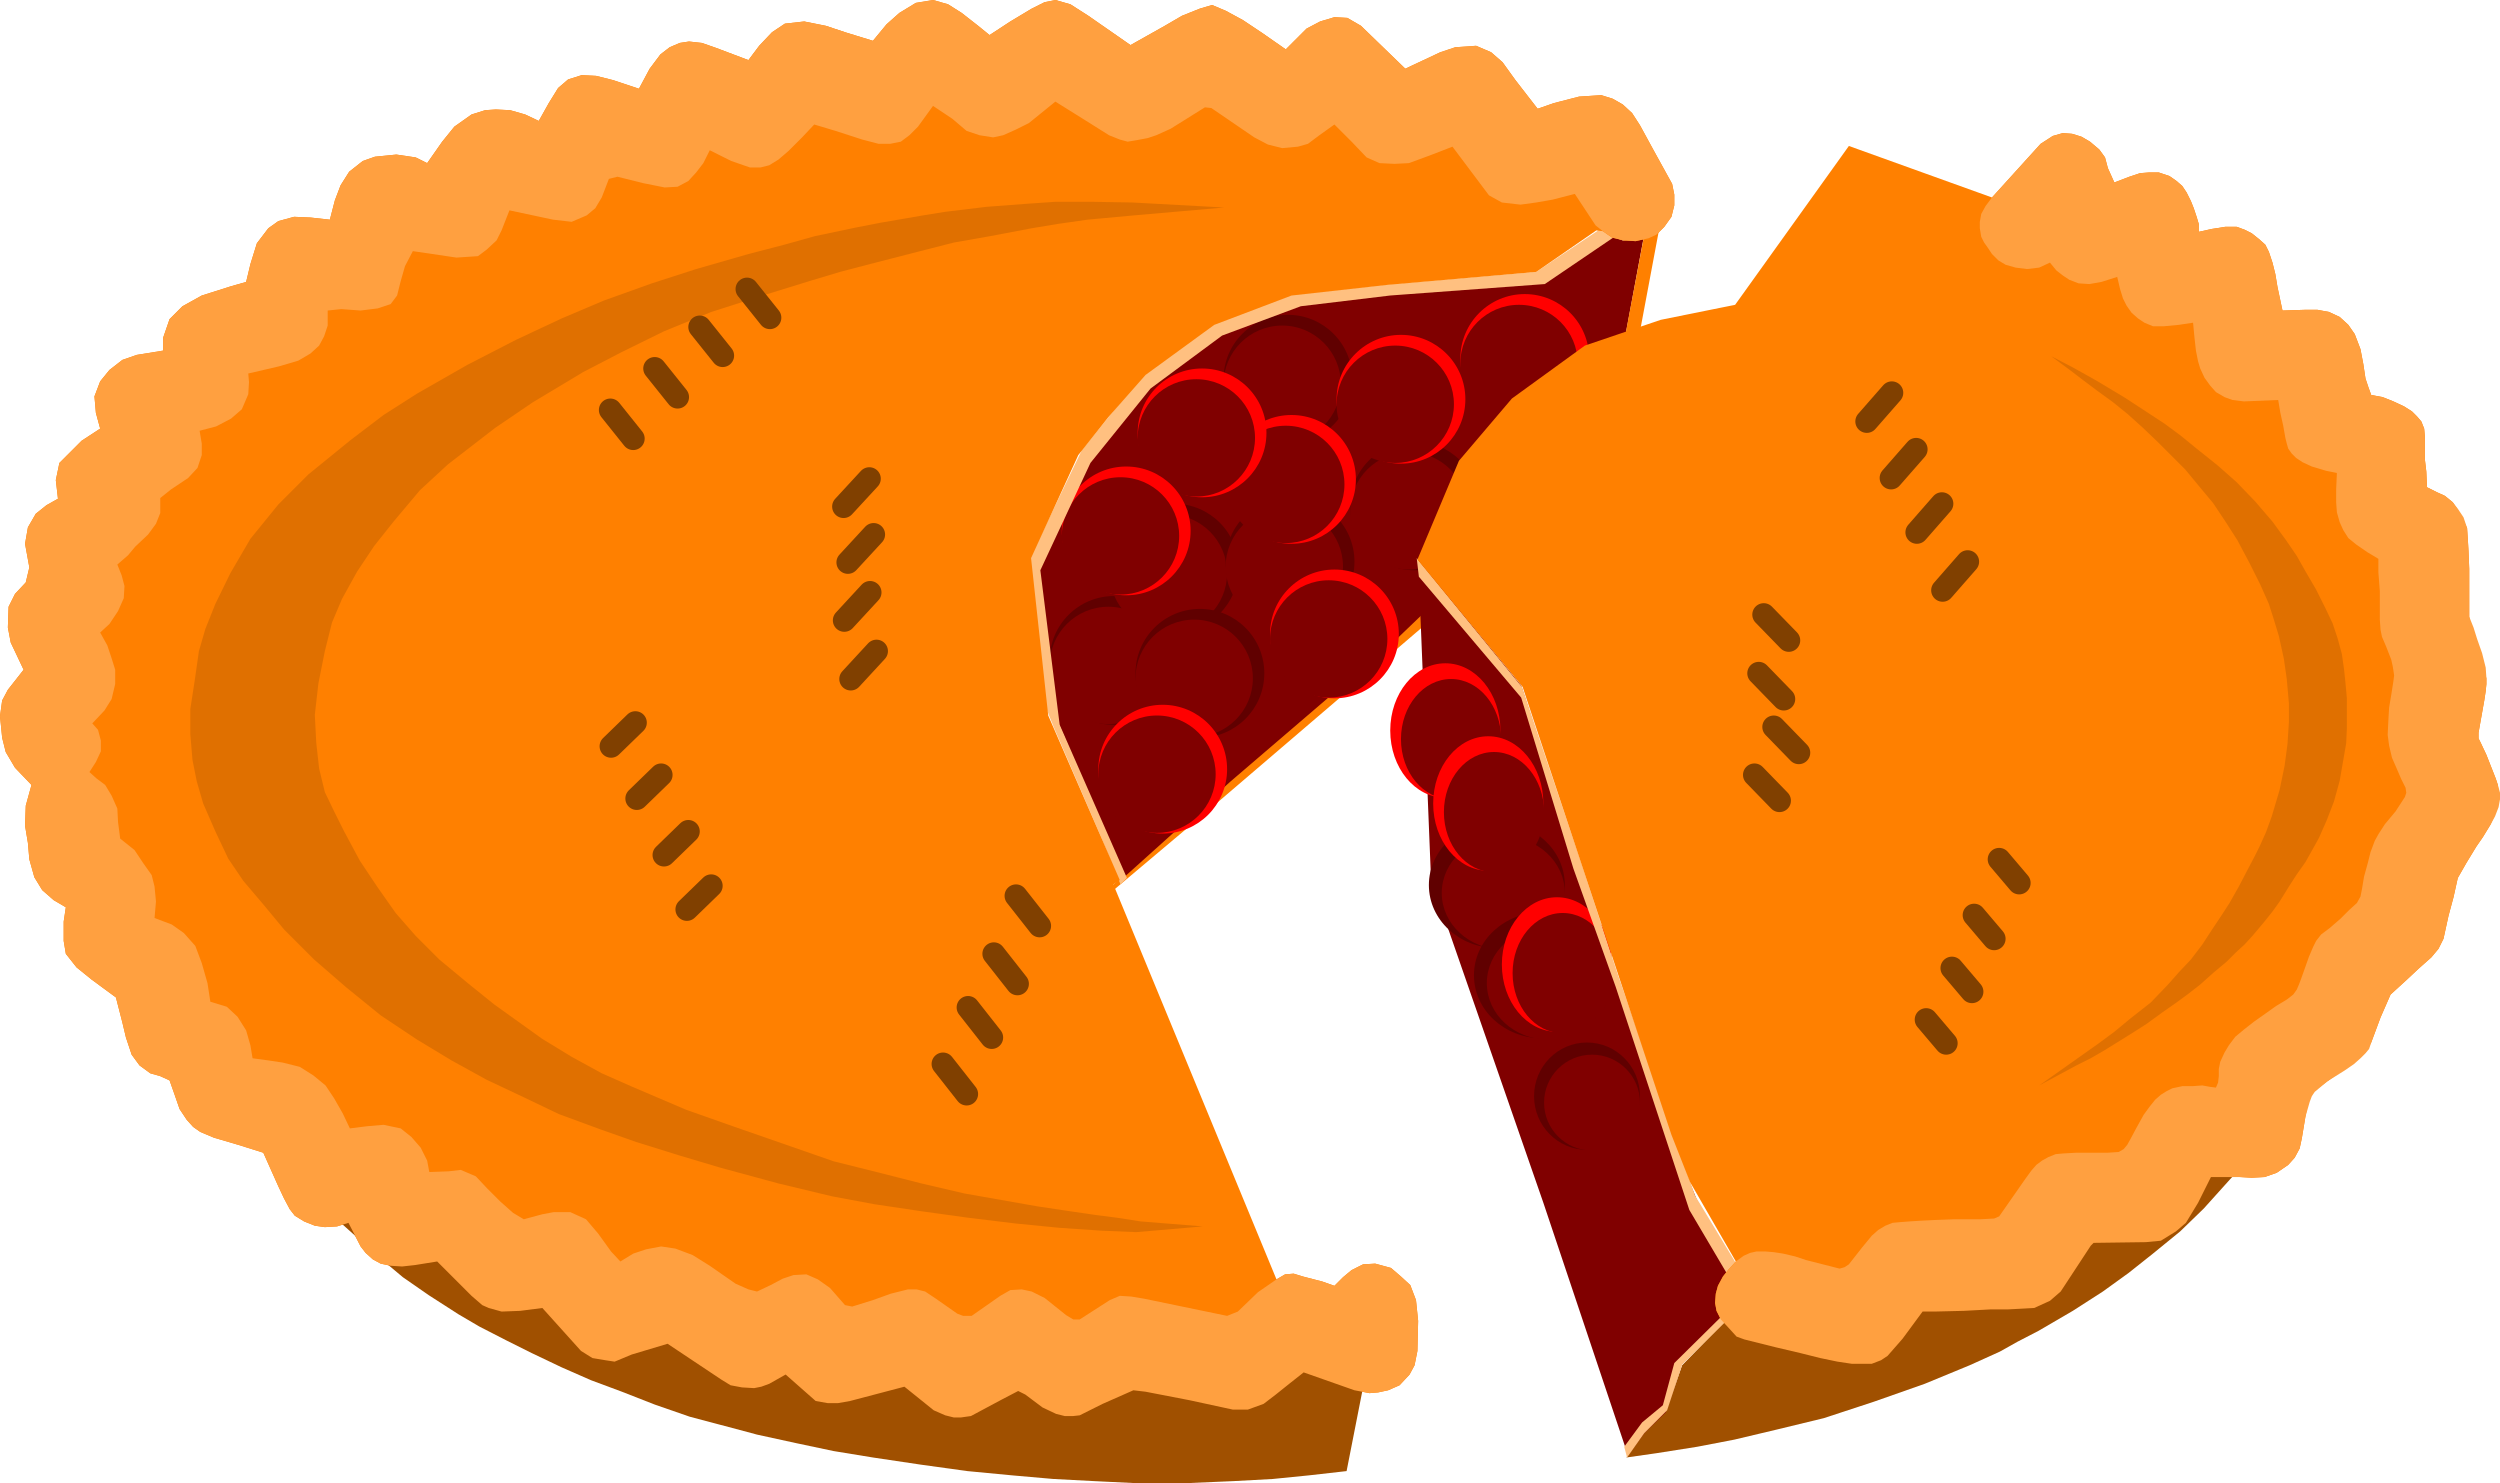
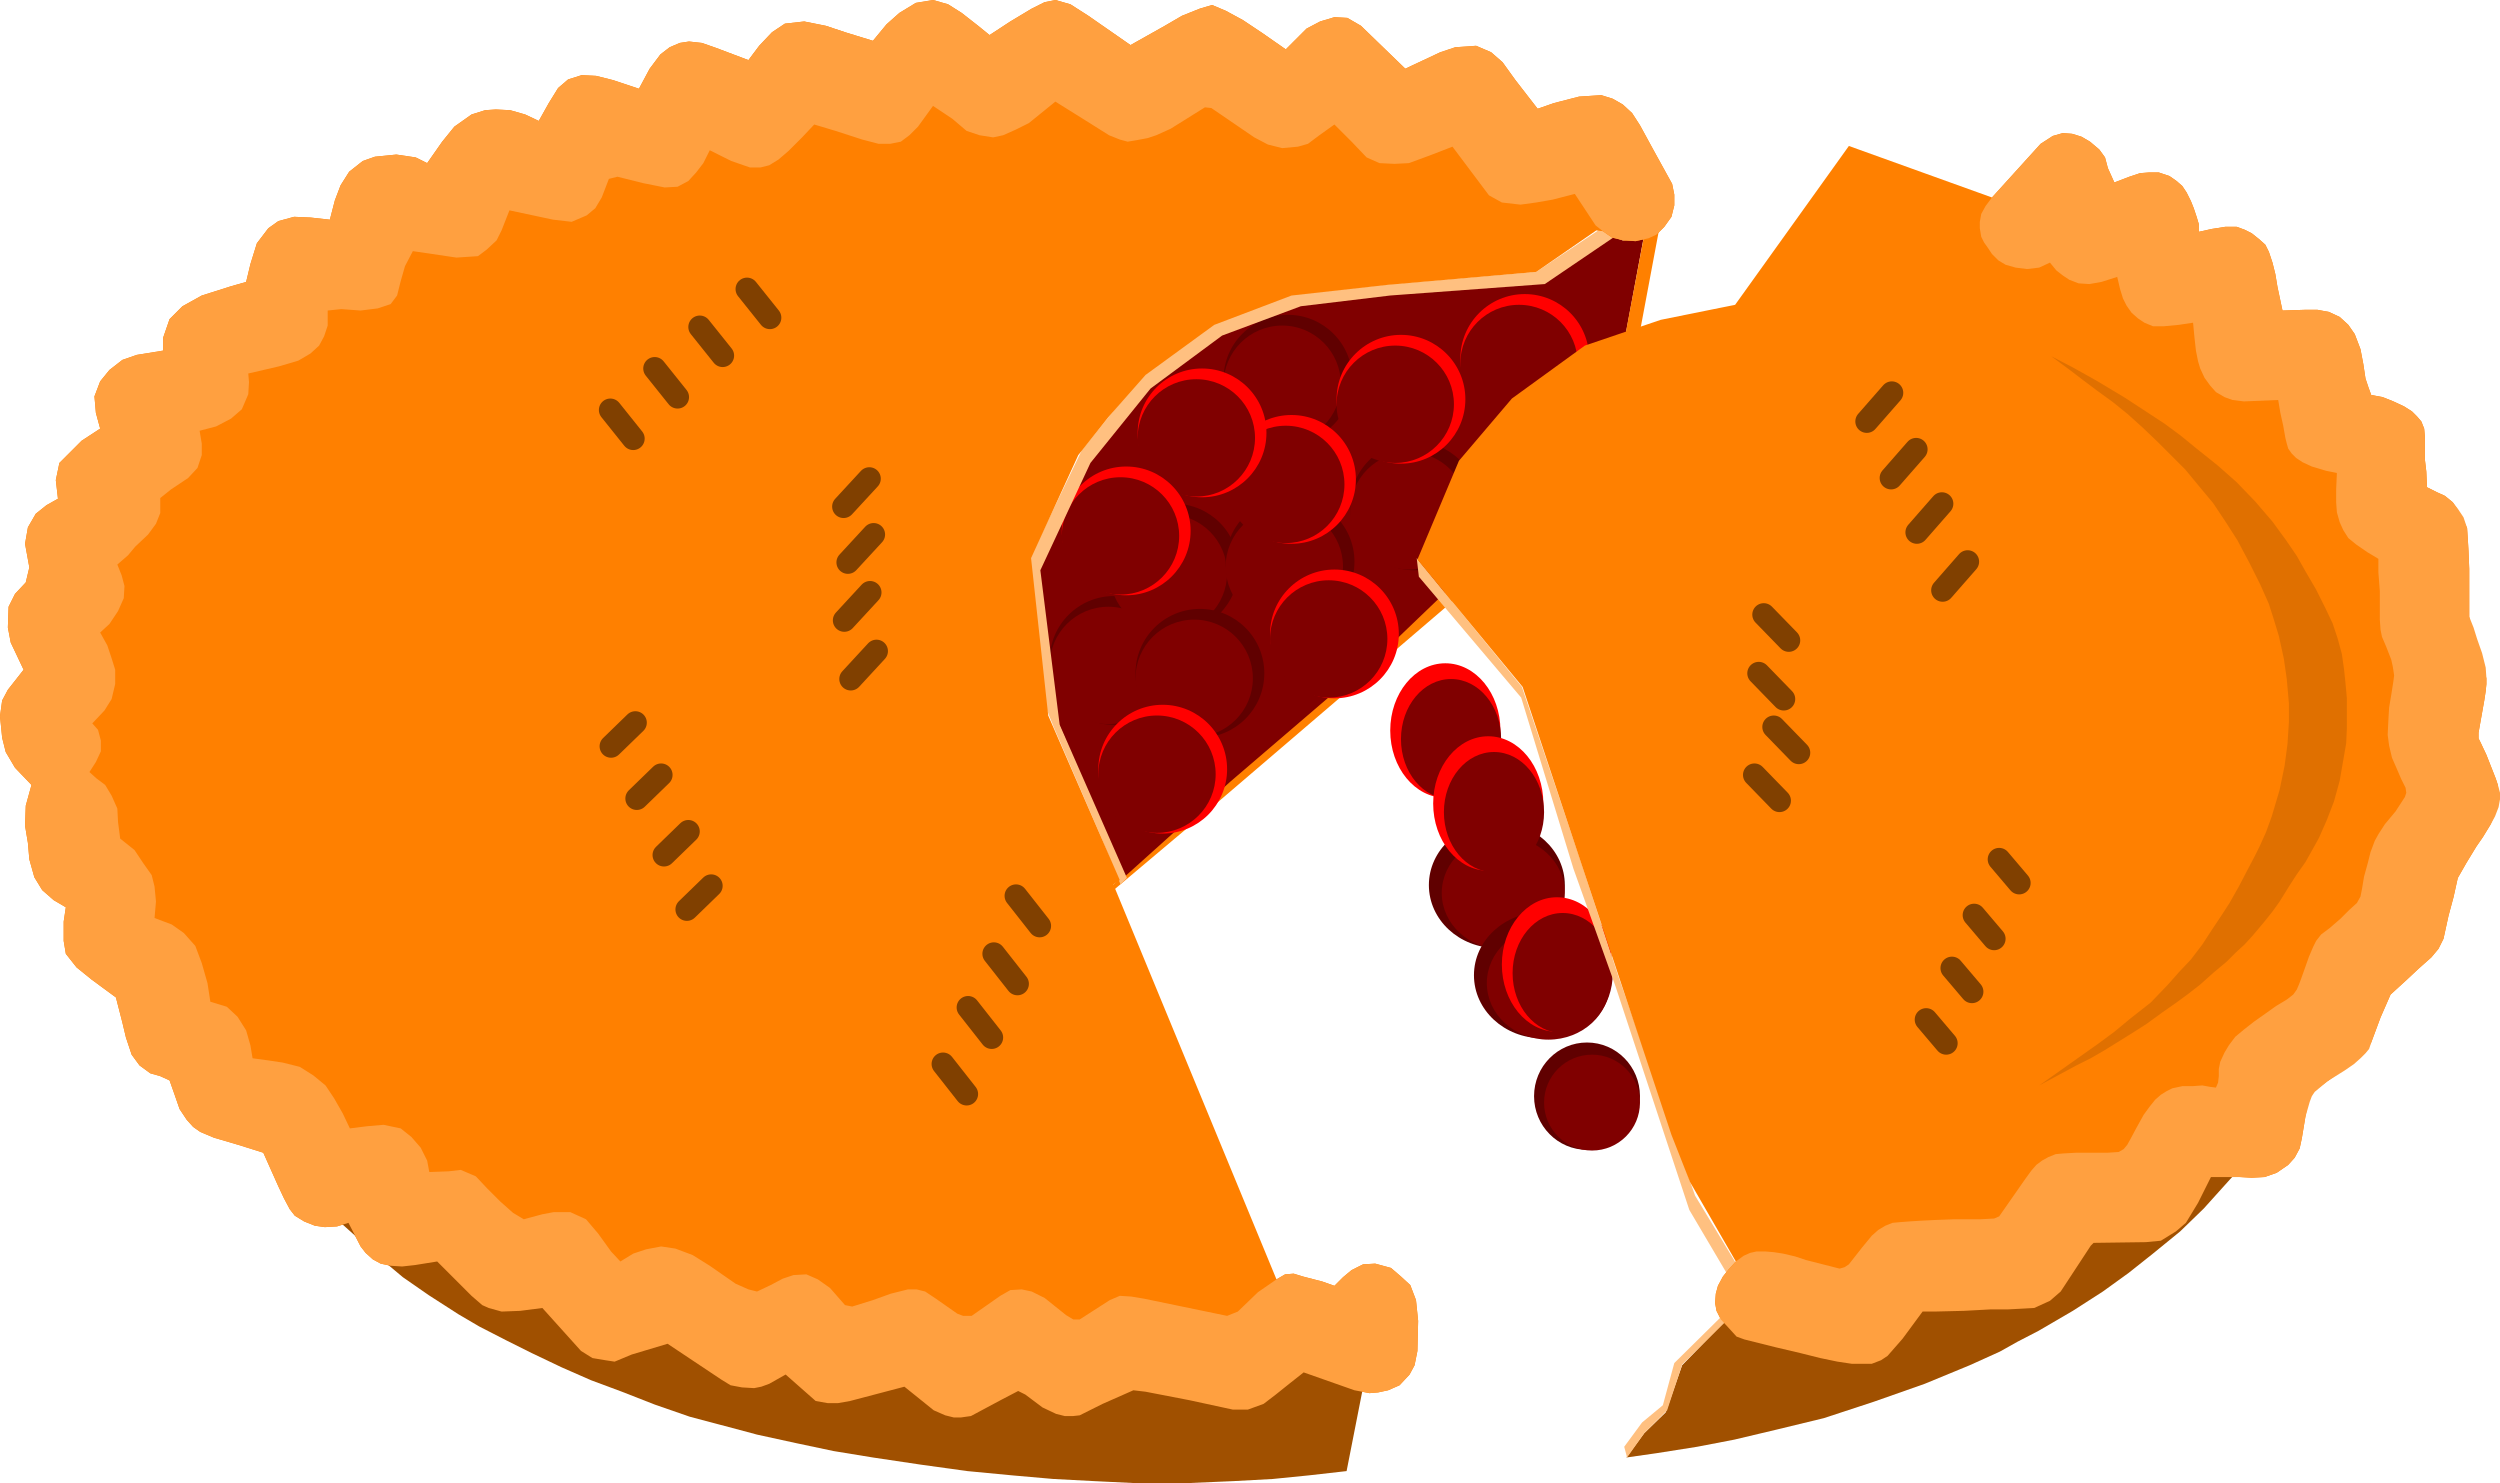
<svg xmlns="http://www.w3.org/2000/svg" width="582.333" height="345.5" fill-rule="evenodd" stroke-linecap="round" preserveAspectRatio="none" viewBox="0 0 3494 2073">
  <style>.brush1{fill:#ff8000}.pen1{stroke:none}.brush2{fill:maroon}.brush3{fill:#600000}.brush4{fill:red}.brush5{fill:#ffc080}.brush6{fill:#e07000}.brush7{fill:#a05000}.brush8{fill:#ffa040}.pen2{stroke:#804000;stroke-width:32;stroke-linejoin:round}</style>
  <path d="M1554 1246v-8l127-116 107-92 76-69 341-293-12 33-506 433-133 112z" class="pen1 brush1" />
  <path d="m2297 333-52 279-294 282-231 198-149 134-92-216-29-210 35-81 12-30 27-48 39-54 54-63 90-66 102-36 134-17 220-19 86-57 19 7 29-3z" class="pen1 brush2" />
  <path d="m2299 323-63 333 21-6 66-352-24 25z" class="pen1 brush1" />
  <circle cx="1557" cy="923" r="90" class="pen1 brush3" />
  <circle cx="1549" cy="930" r="82" class="pen1 brush2" />
  <circle cx="1641" cy="794" r="90" class="pen1 brush3" />
  <circle cx="1633" cy="801" r="82" class="pen1 brush2" />
  <circle cx="1677" cy="941" r="90" class="pen1 brush3" />
  <circle cx="1669" cy="948" r="82" class="pen1 brush2" />
  <circle cx="1800" cy="530" r="90" class="pen1 brush3" />
  <circle cx="1792" cy="537" r="82" class="pen1 brush2" />
  <circle cx="1977" cy="707" r="90" class="pen1 brush3" />
  <circle cx="1969" cy="714" r="82" class="pen1 brush2" />
  <circle cx="1803" cy="785" r="90" class="pen1 brush3" />
  <circle cx="1795" cy="792" r="82" class="pen1 brush2" />
  <circle cx="2131" cy="501" r="90" class="pen1 brush4" />
  <circle cx="2123" cy="508" r="82" class="pen1 brush2" />
  <circle cx="1958" cy="558" r="90" class="pen1 brush4" />
  <circle cx="1950" cy="565" r="82" class="pen1 brush2" />
  <circle cx="1805" cy="670" r="90" class="pen1 brush4" />
  <circle cx="1797" cy="677" r="82" class="pen1 brush2" />
  <circle cx="1680" cy="605" r="90" class="pen1 brush4" />
  <circle cx="1672" cy="612" r="82" class="pen1 brush2" />
  <circle cx="1574" cy="742" r="90" class="pen1 brush4" />
  <circle cx="1566" cy="749" r="82" class="pen1 brush2" />
  <circle cx="1865" cy="886" r="90" class="pen1 brush4" />
  <circle cx="1857" cy="893" r="82" class="pen1 brush2" />
  <circle cx="1625" cy="1075" r="90" class="pen1 brush4" />
  <circle cx="1617" cy="1082" r="82" class="pen1 brush2" />
  <path d="m2277 293-6 28-112 76-216 16-125 15-110 41-100 74-84 104-70 150 27 216 94 214-9 9-28-68-65-151-10-25-24-211 73-152 80-99 100-77 113-41 139-15 203-17 130-87z" class="pen1 brush5" />
  <path d="m2254 138-16-5-31 2-35 9-23 8-31-40-18-25-16-14-21-9-29 2-21 7-49 23-62-60-19-11-18-1-20 6-19 10-29 29-33-23-27-18-24-13-19-8-17 5-25 10-24 14-48 27-59-41-25-16-21-6-15 3-18 9-30 18-29 19-16-13-23-18-19-12-21-6-24 4-23 14-18 16-19 23-39-12-27-9-30-6-27 3-18 12-18 19-15 20-45-17-20-7-18-2-13 2-14 6-13 10-15 20-15 28-36-12-24-6-20-1-19 6-14 12-13 21-14 25-19-9-21-6-20-1-15 1-19 6-24 17-17 21-21 30-16-8-27-4-30 3-17 6-19 15-12 19-8 21-7 27-27-3-23-1-22 6-14 10-16 21-9 29-6 25-21 6-41 13-27 15-18 18-9 26v18l-37 6-20 7-18 14-13 16-8 21 2 23 6 22-26 17-18 18-13 13-5 24 3 26-16 9-15 12-11 19-4 23 6 33-5 21-15 16-9 18-1 29 4 21 18 38-22 28-8 15-3 22 3 30 5 20 13 22 23 24-8 29-1 28 4 24 2 23 7 25 11 18 16 14 17 10-3 20v27l3 18 15 19 21 17 34 25 9 35 5 21 8 24 11 15 15 11 14 4 13 6 6 17 8 23 10 15 9 10 10 7 19 8 34 10 35 11 21 47 8 17 8 15 7 9 13 8 15 6 14 2 17-1 16-5 17 33 7 9 10 9 11 6 14 3 16 1 18-2 31-5 48 48 15 13 9 4 18 5 26-1 31-4 54 60 16 10 18 3 13 2 24-10 50-15 75 50 13 8 16 3 17 1 10-2 11-4 23-13 42 37 17 3h14l17-3 76-20 41 33 16 7 12 3h10l14-2 43-23 23-12 10 5 24 18 19 9 12 3h12l9-1 32-16 43-19 17 2 62 12 60 13h21l22-8 17-13 20-16 19-15 71 25 21 4 12-1 14-3 16-7 14-15 7-13 4-20 1-42-3-29-8-21-13-12-14-12-22-6-17 1-16 8-12 10-12 12-17-6-27-7-13-4-12 1-12 7-228-552 9-6-100-230-24-220 66-144 42-53 52-59 96-70 108-41 135-15 207-18 84-58 9 1 13 9 16 4 17 1 18-4 11-5 11-11 10-14 4-16v-15l-3-15-27-49-18-33-11-17-13-12-14-8z" class="pen1 brush1" />
-   <path d="m1711 290-126 11-65 6-42 6-36 6-58 11-51 9-47 12-70 18-42 11-40 12-68 21-72 23-66 27-59 29-54 28-70 42-53 36-66 51-39 36-37 44-27 34-24 36-21 38-14 33-10 40-9 45-5 44 2 39 4 36 8 33 13 27 14 28 22 41 24 36 26 37 28 32 33 33 41 34 36 29 67 48 41 25 42 23 43 19 75 32 68 24 69 24 69 24 60 15 63 16 60 14 51 9 51 9 40 6 41 6 31 4 32 5 87 7-93 8-48-2-59-4-61-6-66-8-65-9-67-10-59-11-75-18-81-22-57-17-61-19-51-18-57-21-48-23-53-25-49-27-48-29-51-34-48-39-45-39-42-42-29-35-28-33-21-31-18-38-17-39-9-31-6-30-3-36v-35l6-39 6-42 9-31 14-35 21-43 28-48 39-48 42-42 59-48 46-35 47-30 70-40 68-35 64-30 59-25 67-24 62-20 73-21 50-13 43-12 57-12 36-7 35-6 23-4 31-5 58-7 53-4 43-3h51l57 1 128 7z" class="pen1 brush6" />
  <path d="m1905 1939-23 117-53 6-50 5-55 3-70 3h-63l-62-3-57-3-57-5-63-6-65-9-67-10-55-9-52-11-55-12-45-12-49-13-49-17-46-18-43-16-41-18-42-20-36-18-37-19-29-17-42-27-36-25-31-26-67-60 864 204 456 20 38-15 32 9 50 22z" class="pen1 brush7" />
  <path d="m2254 138-16-5-31 2-35 9-23 8-31-40-18-25-16-14-21-9-29 2-21 7-49 23-62-60-19-11-18-1-20 6-19 10-29 29-33-23-27-18-24-13-19-8-17 5-25 10-24 14-48 27-59-41-25-16-21-6-15 3-18 9-30 18-29 19-16-13-23-18-19-12-21-6-24 4-23 14-18 16-19 23-39-12-27-9-30-6-27 3-18 12-18 19-15 20-45-17-20-7-18-2-13 2-14 6-13 10-15 20-15 28-36-12-24-6-20-1-19 6-14 12-13 21-14 25-19-9-21-6-20-1-15 1-19 6-24 17-17 21-21 30-16-8-27-4-30 3-17 6-19 15-12 19-8 21-7 27-27-3-23-1-22 6-14 10-16 21-9 29-6 25-21 6-41 13-27 15-18 18-9 26v18l-37 6-20 7-18 14-13 16-8 21 2 23 6 22-26 17-18 18-13 13-5 24 3 26-16 9-15 12-11 19-4 23 6 33-5 21-15 16-9 18-1 29 4 21 18 38-22 28-8 15-3 22 3 30 5 20 13 22 23 24-8 29-1 28 4 24 2 23 7 25 11 18 16 14 17 10-3 20v27l3 18 15 19 21 17 34 25 9 35 5 21 8 24 11 15 15 11 14 4 13 6 6 17 8 23 10 15 9 10 10 7 19 8 34 10 35 11 21 47 8 17 8 15 7 9 13 8 15 6 14 2 17-1 16-5 17 33 7 9 10 9 11 6 14 3 16 1 18-2 31-5 48 48 15 13 9 4 18 5 26-1 31-4 54 60 16 10 18 3 13 2 24-10 50-15 75 50 13 8 16 3 17 1 10-2 11-4 23-13 42 37 17 3h14l17-3 76-20 41 33 16 7 12 3h10l14-2 43-23 23-12 10 5 24 18 19 9 12 3h12l9-1 32-16 43-19 17 2 62 12 60 13h21l22-8 17-13 20-16 19-15 71 25 21 4 12-1 14-3 16-7 14-15 7-13 4-20 1-42-3-29-8-21-13-12-14-12-22-6-17 1-16 8-12 10-12 12-17-6-27-7-13-4-12 1-12 7-26 18-28 27-15 6-116-24-18-3-16-1-14 6-42 27h-9l-10-6-30-24-18-9-14-3-16 1-14 8-40 28h-12l-8-3-30-21-15-10-12-3h-12l-24 6-25 9-29 9-10-2-21-24-17-12-16-7-18 1-15 5-17 9-19 9-12-3-18-8-36-25-24-15-24-9-20-3-21 4-18 6-18 11-13-14-18-25-17-20-22-10h-23l-16 3-26 7-15-9-18-16-18-18-16-17-21-9-17 2-27 1-3-16-9-18-13-15-15-12-24-5-23 2-24 3-10-21-12-21-12-18-17-14-19-12-24-6-20-3-22-3-3-18-6-21-12-19-15-14-23-7-4-26-8-28-9-24-16-18-17-12-24-9 2-23-2-21-4-16-12-17-12-18-20-16-3-23-1-19-8-18-9-15-12-9-10-9 9-14 7-15v-15l-4-15-8-9 17-18 10-16 5-21v-20l-5-16-6-18-10-18 13-12 12-18 8-18 1-17-4-15-6-15 15-13 10-12 18-17 11-15 6-15v-21l15-12 24-16 13-14 6-18v-16l-3-18 23-6 21-11 15-13 9-21 1-17-1-12 43-10 27-8 17-10 12-11 7-13 5-15v-21l19-2 27 2 24-3 18-6 9-12 5-20 6-21 11-21 61 9 30-2 12-9 14-13 7-14 11-28 61 13 26 3 21-9 12-10 9-15 10-26 12-3 36 9 30 6 18-1 15-8 11-12 10-13 9-18 30 15 26 9h15l12-3 13-8 14-12 19-19 17-18 30 9 37 12 23 6h16l15-3 12-9 12-12 21-29 27 18 20 17 18 6 19 3 14-3 18-8 18-9 37-30 48 30 27 17 15 6 11 3 12-2 16-3 12-4 20-9 48-30 9 1 60 41 19 10 20 5 22-2 14-4 16-12 21-15 24 24 21 22 18 8 21 1 20-1 30-11 31-12 33 44 18 24 18 10 26 3 22-3 23-4 31-8 29 44 10 8 13 9 16 4 17 1 18-4 11-5 11-11 10-14 4-16v-15l-3-15-27-49-18-33-11-17-13-12-14-8z" class="pen1 brush8" />
  <path fill="none" d="m1044 404 32 40m-98 13 32 40m-95 18 32 40m-94 18 32 40m330 56-36 39m42 39-36 39m31 42-36 39m45 43-36 39m-301 61-34 33m70 40-34 33m72 46-34 33m66 43-34 33m460-19 33 42m-64 39 33 42m-69 33 33 42m-68 37 33 42" class="pen2" />
-   <path d="m1982 781 18 448 157 452 119 355 33-42 21-21 20-66 72-72 6-60-56-97-22-53-146-427-78-240-144-177z" class="pen1 brush2" />
  <ellipse cx="2092" cy="1237" class="pen1 brush3" rx="95" ry="88" />
  <ellipse cx="2101" cy="1248" class="pen1 brush2" rx="86" ry="79" />
  <ellipse cx="2155" cy="1363" class="pen1 brush3" rx="95" ry="88" />
  <ellipse cx="2164" cy="1374" class="pen1 brush2" rx="86" ry="79" />
  <ellipse cx="2218" cy="1532" class="pen1 brush3" rx="74" ry="75" />
  <circle cx="2225" cy="1541" r="67" class="pen1 brush2" />
  <ellipse cx="2176" cy="1348" class="pen1 brush4" rx="77" ry="94" />
  <ellipse cx="2184" cy="1360" class="pen1 brush2" rx="70" ry="84" />
  <ellipse cx="2020" cy="1021" class="pen1 brush4" rx="77" ry="94" />
  <ellipse cx="2028" cy="1033" class="pen1 brush2" rx="70" ry="84" />
  <ellipse cx="2080" cy="1123" class="pen1 brush4" rx="77" ry="94" />
  <ellipse cx="2088" cy="1135" class="pen1 brush2" rx="70" ry="84" />
  <path d="m1980 780 3 26 143 169 73 239 59 165 103 312 62 105 15-11-69-114-107-306-54-165-81-240-147-180z" class="pen1 brush5" />
  <path d="m2784 276-200-72-159 222-104 21-106 36-102 74-74 87-58 138 147 178 208 626 26 66 64 111-10 11-8 10-7 13-3 11-1 13 2 11 6 12 12 13 10 11 11 4 44 11 34 8 31 9 21 3 20 3h15l13-3 12-4 10-4 21-24 28-38h17l41-1 37-2h24l19-1 18-1 22-10 15-13 47-69h72l21-2 21-13 14-12 17-28 18-36h40l17 1 18-1 17-6 16-11 9-10 7-13 3-14 5-30 6-32 25-18 23-17 14-11 16-12 8-14 13-35 14-32 23-21 16-15 18-16 10-12 7-14 7-32 7-26 6-27 12-21 14-23 9-13 11-18 5-12 4-12 2-12v-9l-1-10-3-9-13-33-8-17-3-6v-8l8-45 2-13 1-10v-8l-2-7-7-17-6-24-5-18-4-20v-67l-1-25-1-17-1-15-7-15-7-12-6-9-11-9-11-5-14-7-1-22-2-17v-32l-1-11-4-10-6-7-7-7-11-7-15-7-15-6-16-3-4-11-4-12-3-20-4-21-8-21-9-13-12-11-15-7-16-3h-18l-31 1-7-33-3-18-4-16-5-15-5-10-9-8-10-8-10-5-11-4h-16l-19 3-18 4v-11l-3-10-4-12-4-10-6-12-6-9-8-7-10-7-15-5h-13l-13 1-15 5-21 8-9-20-4-15-8-11-13-11-12-7-13-4-13-1-14 4-17 11-68 75z" class="pen1 brush1" />
  <path d="m2867 498 29 15 18 10 16 9 20 12 20 12 26 17 29 19 23 17 22 18 30 24 26 23 26 27 24 28 19 26 15 22 13 23 14 24 13 26 10 21 7 21 6 22 3 21 2 19 2 22v42l-1 21-9 52-8 29-10 26-11 25-10 18-9 16-12 17-11 17-13 21-10 14-12 15-16 19-11 12-12 11-13 13-18 15-19 17-18 14-15 11-20 14-22 16-14 9-24 15-21 13-19 11-20 10-52 28 82-58 23-17 23-19 28-22 24-25 15-17 17-18 16-21 13-20 14-21 11-17 13-23 12-23 10-19 7-14 9-20 8-22 11-37 7-34 4-30 2-31v-26l-3-34-4-28-7-32-7-23-7-22-12-27-15-30-17-32-16-25-18-27-20-24-19-23-20-20-18-18-22-21-20-18-21-17-22-16-20-15-17-13-27-20z" class="pen1 brush6" />
  <path fill="none" d="m2644 549-35 40m69 39-35 40m71 36-35 40m71 41-35 40m-250 34 35 36m-42 46 35 36m-14 39 35 36m-62 31 35 36m307 82 28 33m-63 45 28 33m-59 41 28 33m-64 39 28 33" class="pen2" />
  <path d="m2424 1833-73 75-23 66-30 29-25 34 42-6 57-9 52-10 59-14 66-16 70-23 71-25 63-26 42-19 25-14 29-15 48-28 42-27 36-26 34-27 38-31 33-32 36-40 36-39-134 49-222 159-372 15z" class="pen1 brush7" />
  <path d="m2426 1833-75 74-21 64-32 32-24 34-4-15 25-34 29-24 16-59 80-79 6 7z" class="pen1 brush5" />
  <path d="m2784 276-9 12-6 11-2 11v9l2 12 4 8 5 7 6 9 9 9 10 6 14 4 16 2 17-2 15-7 9 11 9 7 9 6 13 5 15 1 17-3 22-7 4 17 4 13 5 10 7 10 9 8 9 6 12 5h15l21-2 20-3 2 21 2 18 3 15 3 10 6 13 8 11 8 9 12 7 11 4 16 2 48-2 3 18 4 18 3 17 2 8 2 7 5 7 6 6 9 6 13 6 20 6 15 3-1 23v18l1 14 4 14 5 11 7 11 11 9 16 11 15 9v19l2 26v40l1 14 2 10 6 14 7 18 2 9 1 6 1 7-1 8-3 19-3 18-1 17-1 21 2 15 4 17 7 16 6 14 6 12 1 7-2 6-13 20-15 18-9 14-5 9-6 16-4 16-5 18-3 18-2 10-5 9-11 10-12 12-15 13-12 9-7 9-4 8-6 14-6 17-5 14-3 8-3 7-5 7-9 7-15 9-14 10-17 12-14 11-12 10-9 12-6 10-6 13-2 10v10l-1 9-3 7-8-1-11-2-14 1h-14l-14 3-8 4-8 5-8 7-8 10-8 11-10 18-8 15-5 9-5 6-7 4-15 1h-44l-18 1-11 1-10 4-9 5-8 6-7 8-8 11-37 53-7 3-19 1h-36l-27 1-20 1-16 1-13 1-11 1-10 4-10 6-9 8-14 17-18 23-6 4-7 2-47-12-15-5-17-4-13-2-12-1h-12l-9 2-9 4-11 8-10 11-8 10-7 13-3 11-1 13 2 11 6 12 12 13 10 11 11 4 44 11 34 8 28 7 24 5 20 3h28l13-5 9-6 21-24 28-38h17l41-1 37-2h24l19-1 18-1 22-10 15-13 42-64 4-4 73-1 21-2 21-13 14-12 17-28 18-36h40l17 1 18-1 17-6 16-11 9-10 7-13 3-14 5-30 6-21 3-8 4-6 18-15 24-15 13-9 9-8 7-7 5-6 3-9 13-35 14-32 23-21 16-15 18-16 10-12 7-14 7-32 7-26 6-27 12-21 14-23 9-13 11-18 6-11 5-13 2-11v-9l-3-11-3-9-13-33-8-17-3-6v-8l8-45 2-13 1-10v-8l-1-15-5-20-7-20-5-16-6-15v-67l-1-25-1-17-1-15-5-15-8-12-7-9-11-9-11-5-14-7-1-22-2-17v-32l-1-11-4-10-6-7-7-7-11-7-15-7-15-6-16-3-4-11-4-12-3-20-4-21-8-21-9-13-12-11-15-7-16-3h-18l-31 1-7-33-3-18-4-16-5-15-5-10-9-8-10-8-10-5-11-4h-16l-19 3-18 4v-11l-3-10-4-12-4-10-6-12-6-9-8-7-10-7-15-5h-13l-13 1-15 5-21 8-9-20-4-15-8-11-13-11-12-7-13-4-13-1-14 4-17 11-68 75z" class="pen1 brush8" />
</svg>